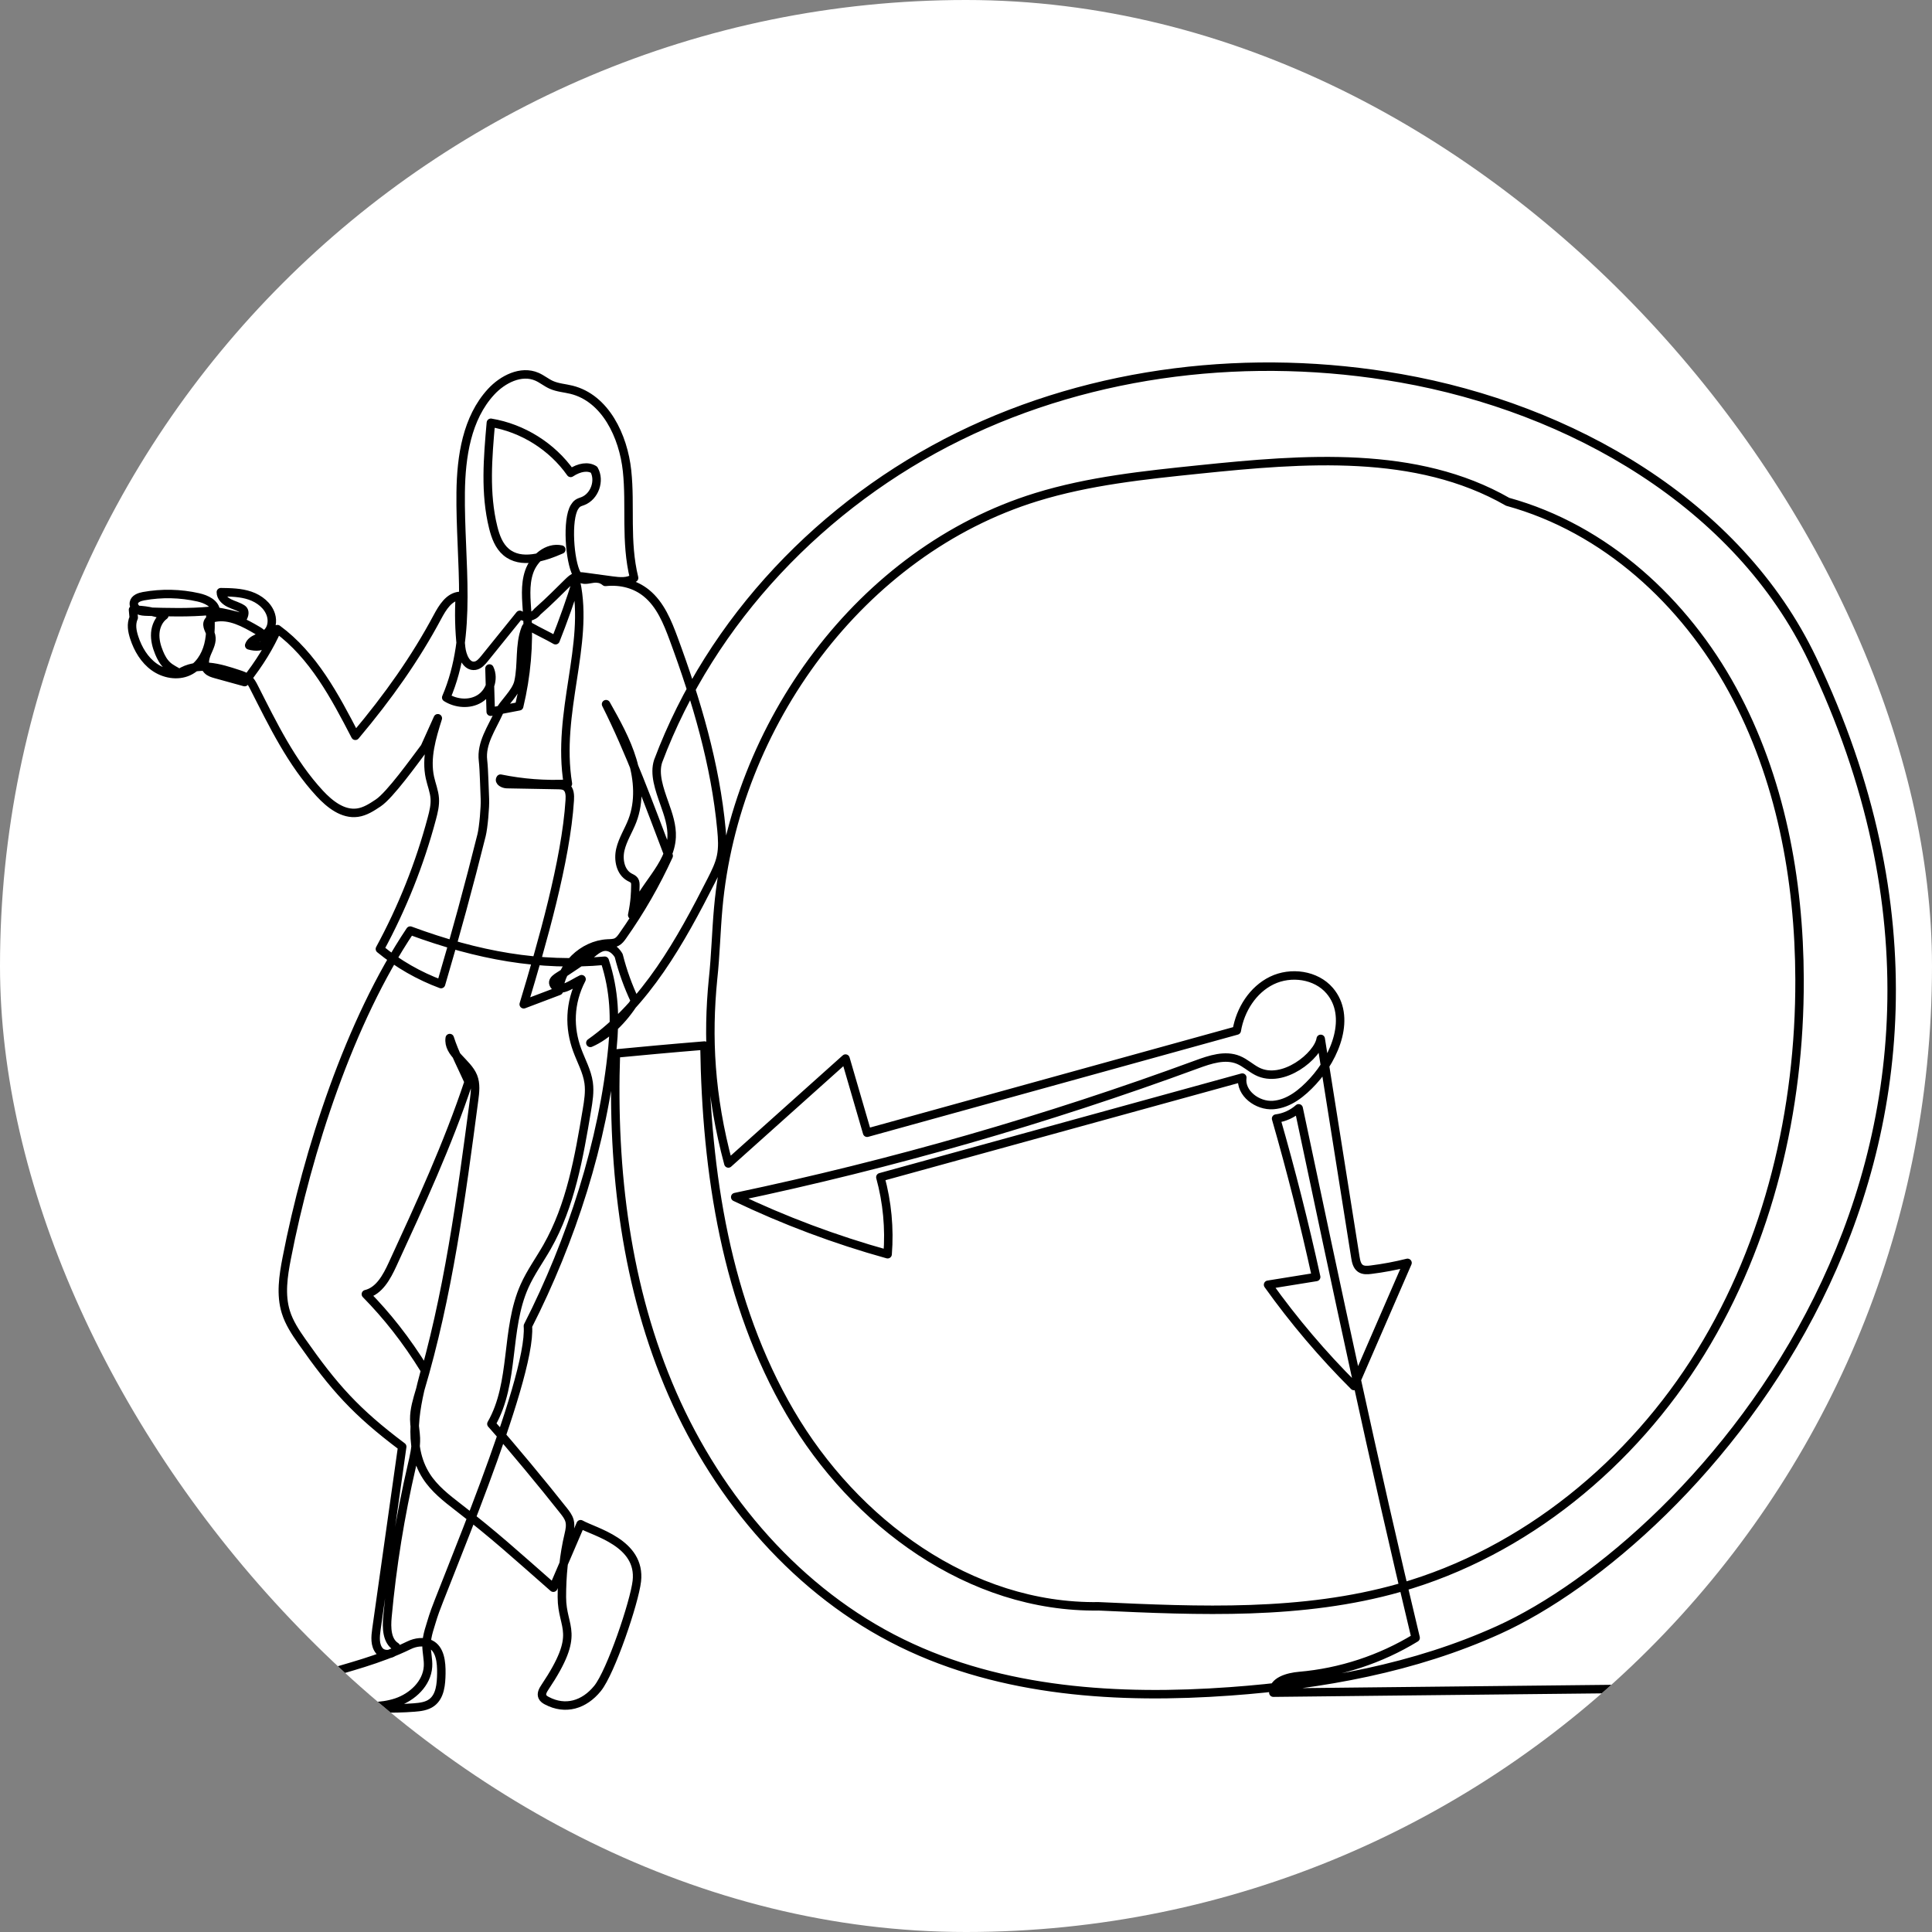
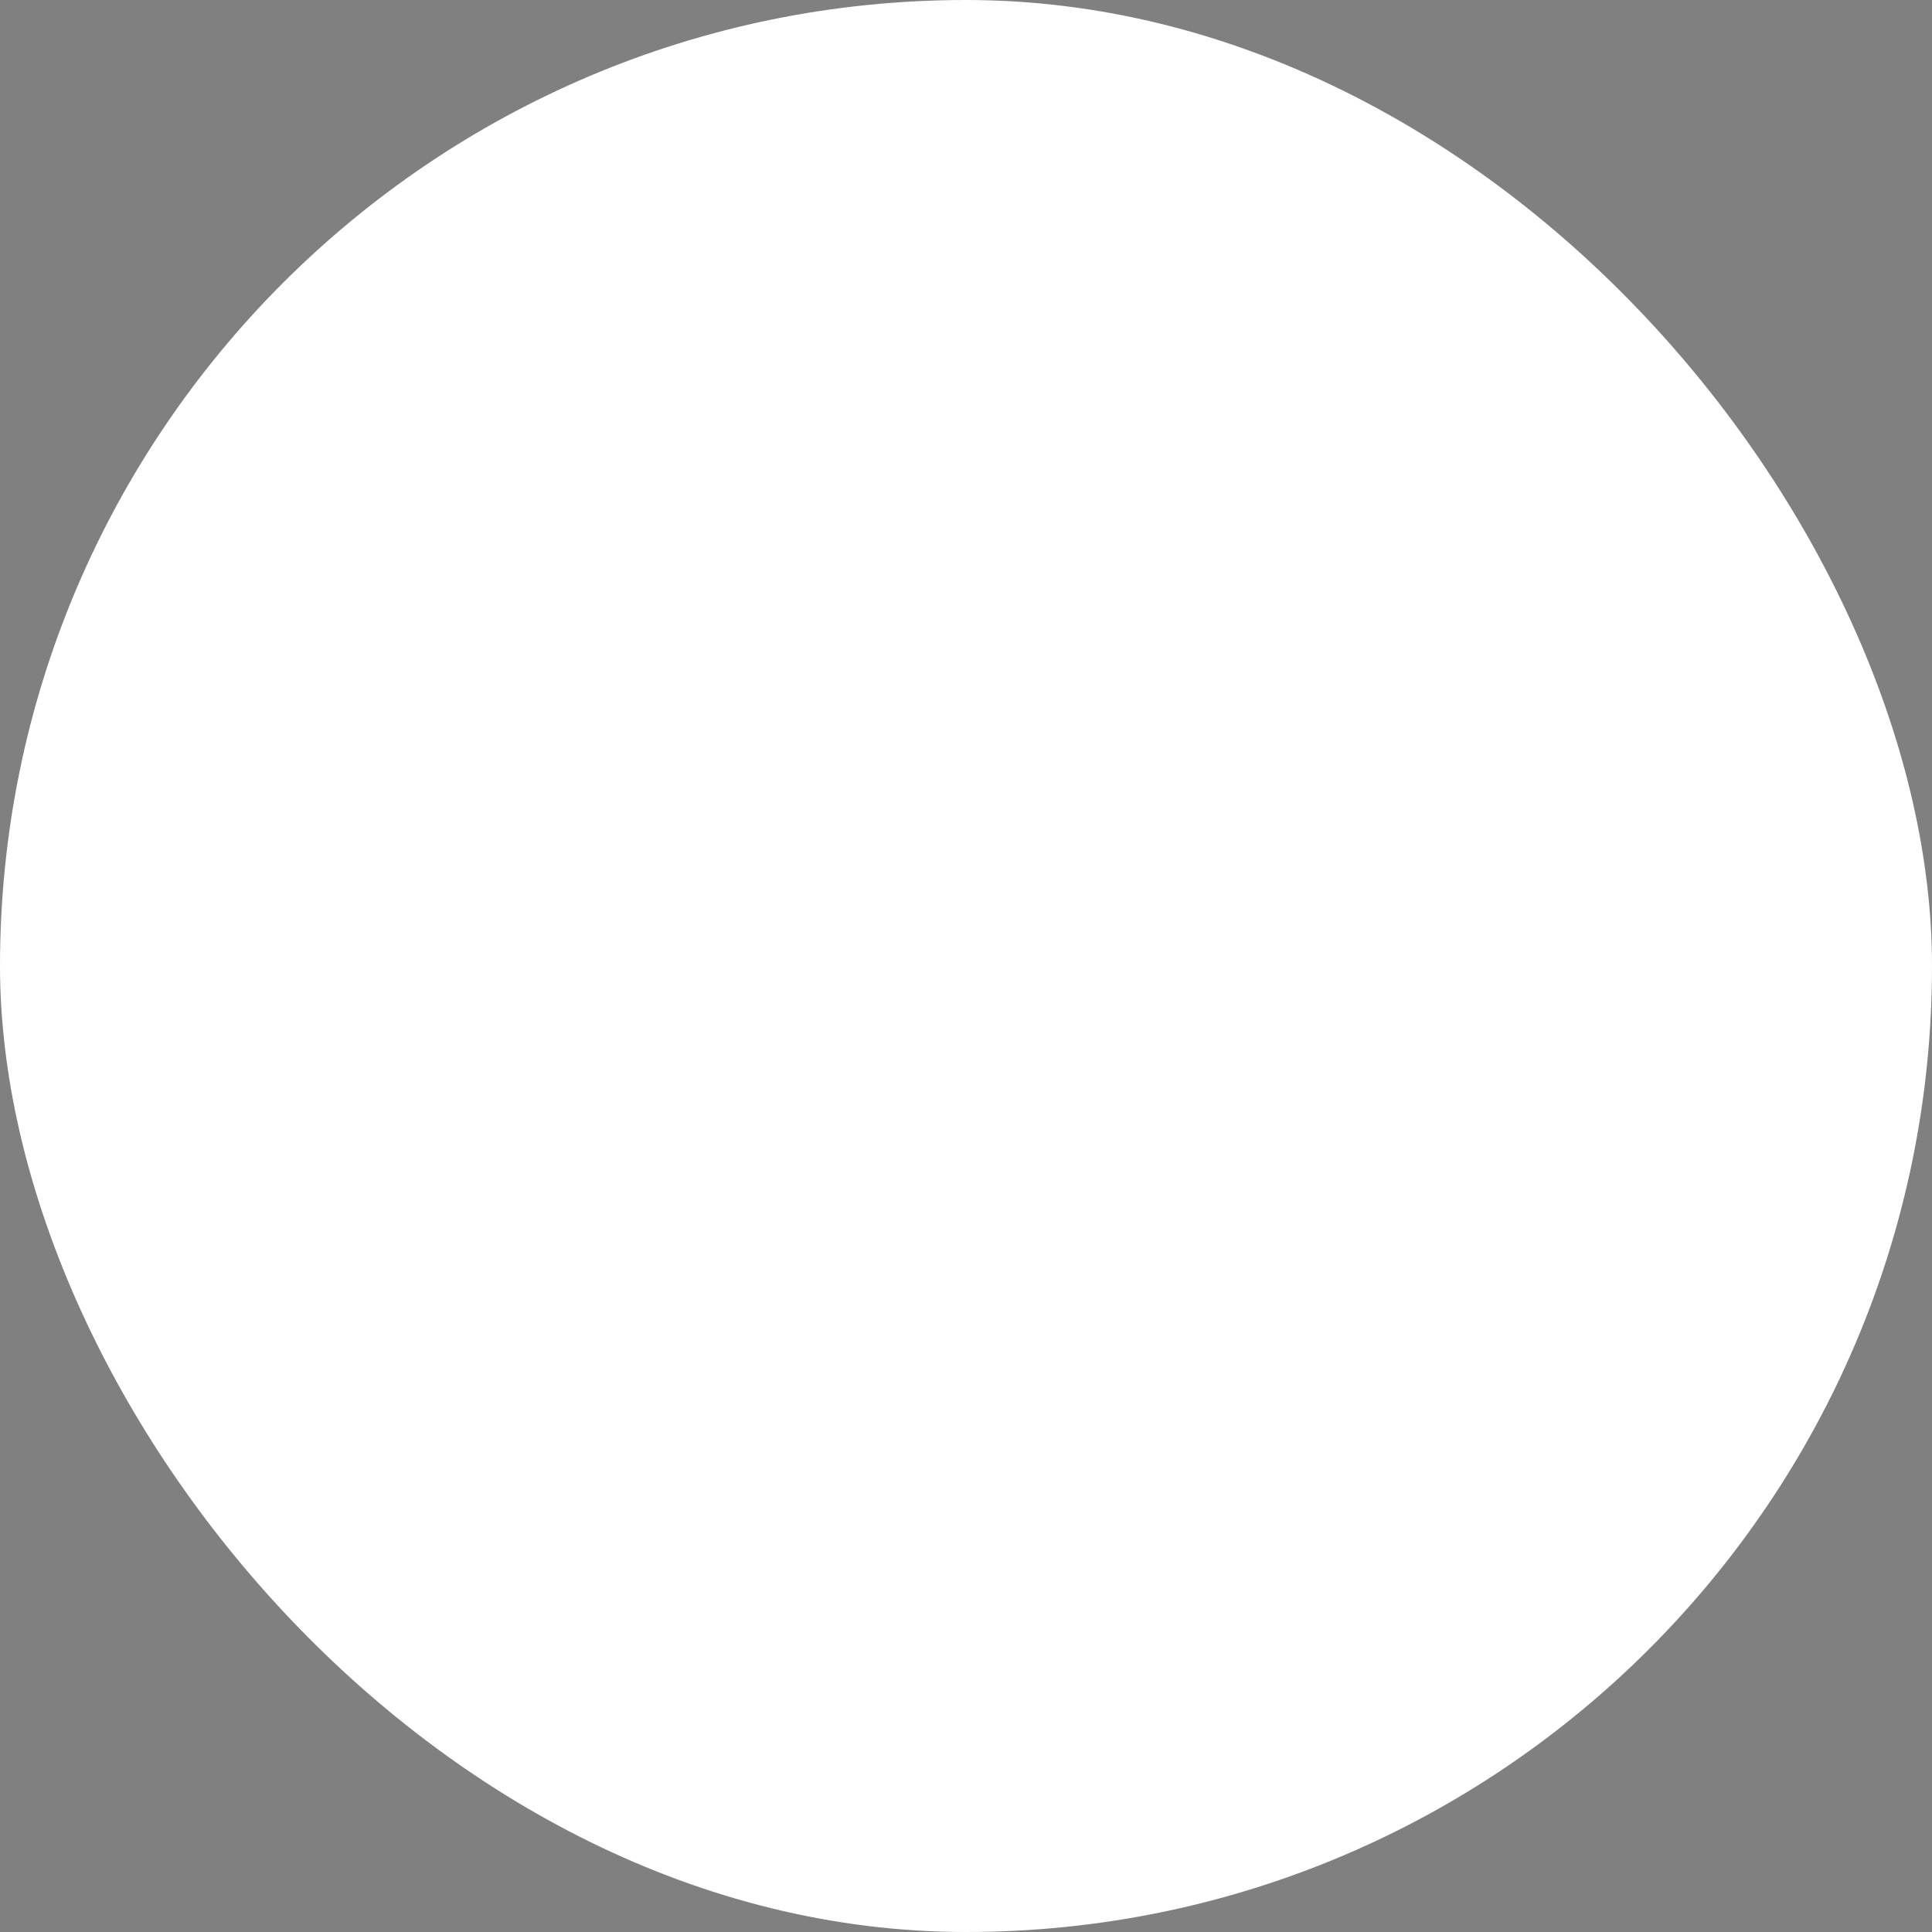
<svg xmlns="http://www.w3.org/2000/svg" width="137" height="137" viewBox="0 0 137 137" fill="none">
  <rect x="0" y="0" width="137" height="137" fill="#808080" stroke="none" />
  <g clip-path="url(#clip0_2283_2310)">
    <path d="M137 0H0V137H137V0Z" fill="white" />
-     <path d="M-4 121.024C-0.222 120.938 16.667 120.829 21.274 120.692C20.208 118.685 24.616 118.804 29.012 116.665C29.471 116.441 30.044 116.364 30.507 116.583C31.219 116.92 31.307 117.879 31.295 118.667C31.283 119.42 31.218 120.286 30.611 120.734C30.261 120.993 29.805 121.047 29.371 121.081C27.767 121.204 26.151 121.155 24.558 120.935C25.751 121.019 26.981 121.098 28.115 120.718C29.249 120.337 30.275 119.374 30.35 118.18C30.382 117.666 30.239 117.155 30.245 116.639C30.253 115.955 30.52 115.305 30.71 114.647C31.145 113.145 37.738 97.864 37.434 94.025C40.501 87.992 42.791 80.971 43.435 74.234C43.622 72.283 43.597 70.295 42.88 68.126C38.294 68.549 33.906 67.768 29.089 65.989C24.798 72.395 21.802 81.649 20.332 89.219C20.087 90.482 19.887 91.809 20.269 93.038C20.503 93.794 20.945 94.466 21.4 95.114C23.68 98.365 25.223 100.109 28.521 102.586C27.912 106.902 27.302 111.218 26.692 115.534C26.617 116.064 26.562 116.668 26.913 117.074C27.263 117.479 28.143 117.295 28.073 116.764C27.419 116.353 27.404 115.42 27.475 114.651C27.806 111.055 28.383 107.482 29.199 103.964C29.351 103.31 29.512 102.648 29.49 101.977C29.475 101.535 29.382 101.097 29.376 100.654C29.367 99.948 29.583 99.261 29.784 98.584C31.782 91.887 32.704 84.924 33.618 77.996C33.691 77.443 33.76 76.862 33.553 76.344C33.143 75.325 31.732 74.697 31.892 73.61C32.236 74.686 32.777 75.699 33.232 76.713C31.756 81.151 29.794 85.409 27.838 89.656C27.427 90.547 26.898 91.54 25.944 91.771C27.427 93.287 28.764 94.947 30.145 97.18C29.469 99.667 28.84 102.502 30.229 104.673C30.8 105.567 31.657 106.234 32.497 106.883C35.082 108.88 36.477 110.163 39.237 112.585C39.882 111.084 40.526 109.584 41.171 108.083C42.151 108.64 45.47 109.399 45.158 112.123C44.988 113.612 43.316 118.566 42.372 119.729C41.428 120.892 40.096 121.299 38.773 120.596C38.646 120.528 38.517 120.442 38.461 120.309C38.368 120.089 38.507 119.846 38.639 119.648C41.273 115.711 39.843 115.549 39.843 113.247C39.843 111.744 39.98 110.281 40.328 108.819C40.405 108.494 40.473 108.151 40.383 107.829C40.309 107.561 40.132 107.334 39.96 107.116C38.536 105.31 36.318 102.631 34.845 100.971C36.525 98.048 35.817 94.272 37.195 91.195C37.631 90.221 38.264 89.349 38.793 88.421C40.467 85.481 41.055 82.065 41.615 78.729C41.723 78.083 41.832 77.427 41.742 76.779C41.628 75.962 41.208 75.226 40.926 74.452C40.358 72.898 40.351 71.147 41.239 69.436C40.644 69.71 39.774 70.416 39.343 69.921C38.987 69.512 39.553 69.291 40.003 68.989C40.454 68.687 41.275 68.15 41.709 67.824C42.017 67.594 42.295 67.306 42.658 67.178C43.02 67.05 43.51 67.159 43.873 67.76C44.152 68.867 44.541 69.947 45.031 70.978C44.205 72.32 43.035 73.448 41.863 73.952C45.82 71.15 48.263 66.727 50.458 62.404C50.732 61.863 51.008 61.314 51.131 60.721C51.26 60.104 51.219 59.466 51.16 58.839C50.729 54.197 49.39 49.685 47.775 45.312C47.331 44.112 46.828 42.865 45.836 42.059C45.079 41.444 44.074 41.146 42.926 41.263C42.12 40.588 41.389 41.623 40.889 40.698C40.39 39.774 40.178 36.835 40.741 35.948C40.803 35.85 40.874 35.755 40.97 35.689C41.078 35.614 41.209 35.581 41.332 35.533C42.165 35.209 42.565 34.083 42.123 33.307C41.702 33.038 41.092 33.123 40.467 33.533C39.15 31.663 37.064 30.354 34.808 29.98C34.589 32.456 34.375 34.985 34.974 37.397C35.135 38.047 35.377 38.715 35.89 39.146C36.946 40.034 38.538 39.521 39.803 38.969C38.819 38.753 37.856 39.582 37.527 40.536C37.198 41.488 37.325 42.529 37.387 43.535C37.523 45.73 37.329 47.945 36.815 50.084C36.142 50.212 35.469 50.341 34.797 50.47C34.767 49.449 34.738 48.426 34.709 47.404C35.069 48.149 34.706 49.123 33.998 49.553C33.291 49.982 32.343 49.901 31.642 49.462C33.573 44.957 32.604 39.817 32.667 34.916C32.699 32.374 33.101 29.653 34.823 27.784C35.648 26.889 36.955 26.228 38.071 26.713C38.432 26.869 38.737 27.131 39.096 27.291C39.544 27.491 40.046 27.52 40.522 27.637C42.928 28.231 44.202 30.923 44.465 33.387C44.729 35.852 44.328 38.389 44.965 40.982C44.528 41.297 43.935 41.239 43.402 41.167C42.749 41.078 42.096 40.99 41.442 40.901C41.234 40.873 41.017 40.846 40.816 40.911C40.614 40.976 40.454 41.128 40.301 41.276C39.634 41.927 38.986 42.599 38.093 43.383C37.826 43.761 37.241 43.863 36.861 43.599C36.027 44.632 35.192 45.666 34.358 46.699C34.176 46.925 33.967 47.167 33.68 47.209C33.078 47.297 32.765 46.518 32.698 45.913C32.563 44.7 32.533 43.475 32.607 42.256C31.848 42.306 31.379 43.077 31.02 43.748C29.465 46.66 27.551 49.381 25.198 52.176C23.748 49.377 22.212 46.478 19.671 44.612C19.128 45.822 18.453 46.971 17.347 48.368C16.666 48.18 15.986 47.992 15.305 47.804C15.09 47.744 14.864 47.678 14.71 47.517C14.414 47.208 14.51 46.701 14.677 46.307C14.845 45.913 15.07 45.498 14.971 45.081C14.889 44.735 14.591 44.381 14.765 44.071C14.859 43.904 15.061 43.831 15.249 43.796C16.303 43.599 17.334 44.163 18.258 44.706C18.552 44.878 18.89 45.145 18.817 45.478C18.721 45.912 18.097 45.892 17.67 45.765C17.841 45.272 18.529 45.231 18.923 44.888C19.273 44.583 19.35 44.048 19.212 43.605C19.005 42.938 18.391 42.462 17.73 42.237C17.069 42.013 16.358 42.001 15.661 41.992C15.659 42.333 15.947 42.609 16.253 42.762C16.558 42.916 16.901 42.994 17.185 43.184C17.303 43.263 17.408 43.446 17.23 43.797C16.599 43.608 15.956 43.461 15.305 43.356C15.273 42.787 14.623 42.487 14.067 42.361C12.795 42.072 11.465 42.044 10.181 42.276C9.891 42.329 9.547 42.45 9.494 42.74C9.455 42.954 9.611 43.166 9.807 43.263C10.002 43.359 10.228 43.367 10.446 43.373C11.931 43.416 13.42 43.458 14.899 43.319C14.938 44.128 14.975 44.952 14.774 45.737C14.574 46.523 14.096 47.278 13.359 47.614C12.582 47.969 11.63 47.791 10.936 47.296C10.241 46.8 9.783 46.028 9.519 45.216C9.369 44.753 9.275 44.259 9.483 43.795C9.466 43.609 9.449 43.425 9.432 43.239C10.189 43.234 10.946 43.371 11.654 43.641C11.264 43.922 11.048 44.402 11.011 44.882C10.974 45.362 11.099 45.842 11.283 46.286C11.421 46.618 11.596 46.944 11.861 47.188C12.125 47.432 12.489 47.588 12.717 47.742C13.319 47.335 14.082 47.223 14.807 47.288C15.53 47.352 16.229 47.58 16.919 47.807C17.159 47.886 17.405 47.968 17.596 48.132C17.784 48.294 17.902 48.522 18.015 48.743C19.357 51.385 20.666 54.1 22.681 56.273C23.388 57.035 24.322 57.771 25.351 57.627C25.894 57.552 26.37 57.238 26.826 56.933C27.66 56.373 29.368 53.988 30.122 52.985C30.43 52.301 30.738 51.617 31.046 50.932C30.615 52.298 30.181 53.742 30.487 55.142C30.595 55.635 30.794 56.111 30.829 56.615C30.863 57.094 30.747 57.571 30.623 58.036C29.767 61.253 28.527 64.367 26.939 67.292C28.232 68.355 29.704 69.2 31.275 69.782C32.309 66.282 33.267 62.76 34.15 59.219C34.282 58.689 34.413 57.198 34.385 56.653C34.35 55.999 34.327 54.584 34.25 53.934C34.103 52.699 34.865 51.653 35.376 50.519C35.657 49.895 36.59 49.131 36.764 48.356C37.044 47.109 36.806 45.762 37.266 44.57C37.294 44.497 37.334 44.416 37.409 44.395C37.476 44.376 37.545 44.412 37.606 44.447C38.202 44.79 38.798 45.055 39.394 45.398C39.894 44.139 40.551 42.326 40.846 41.264C41.802 45.74 39.445 50.506 40.271 55.577C38.671 55.658 37.061 55.536 35.491 55.215C35.347 55.415 35.696 55.599 35.943 55.603C37.15 55.625 38.358 55.647 39.566 55.669C39.758 55.673 39.962 55.68 40.122 55.786C40.412 55.981 40.424 56.396 40.402 56.745C40.135 61.014 38.431 66.926 37.138 71.214C37.967 70.9 38.797 70.586 39.627 70.272C39.76 68.518 41.328 66.99 43.085 66.902C43.305 66.891 43.537 66.898 43.733 66.796C43.91 66.704 44.034 66.536 44.149 66.373C45.413 64.584 46.508 62.678 47.417 60.686C46.011 56.987 44.653 53.271 42.976 49.934C43.693 51.209 44.416 52.496 44.839 53.896C45.261 55.297 45.363 56.839 44.839 58.204C44.574 58.894 44.156 59.526 43.989 60.245C43.821 60.964 43.991 61.846 44.639 62.2C44.762 62.267 44.904 62.318 44.983 62.434C45.057 62.544 45.057 62.685 45.054 62.817C45.043 63.352 45.033 63.888 44.83 64.889C45.489 62.908 47.528 61.448 47.627 59.363C47.665 58.546 47.389 57.751 47.116 56.98C46.745 55.93 46.374 54.88 46.668 53.976C50.431 43.946 58.372 35.674 67.986 30.948C77.6 26.222 88.772 24.964 99.323 26.822C111.38 28.944 123.246 35.703 128.52 46.752C145.44 82.198 120.058 109.331 106.266 115.581C100.312 118.279 93.77 119.461 87.25 119.934C79.326 120.509 71.081 120.006 63.945 116.514C56.604 112.922 50.957 106.332 47.683 98.844C44.408 91.357 43.386 83.019 43.674 74.703C45.507 74.528 47.339 74.355 49.953 74.141C50.084 83.153 51.487 92.396 56.04 100.175C60.592 107.953 68.761 114.036 77.9 113.905C85.054 114.236 92.358 114.552 99.247 112.593C108.137 110.066 115.747 103.776 120.596 95.908C125.444 88.039 127.635 78.692 127.608 69.449C127.587 62.349 126.253 55.144 122.852 48.91C119.452 42.678 113.845 37.49 106.907 35.582C100.437 31.873 92.455 32.526 85.036 33.29C81.147 33.691 77.228 34.097 73.492 35.249C61.04 39.088 52.094 51.408 50.931 64.386C50.78 66.062 50.745 67.745 50.56 69.447C50.159 73.518 50.346 77.647 51.649 82.503C54.418 80.023 57.187 77.543 59.956 75.064C60.467 76.817 60.977 78.571 61.488 80.324C70.225 77.908 78.962 75.492 87.7 73.076C87.949 71.598 88.835 70.188 90.182 69.531C91.529 68.874 93.324 69.115 94.294 70.256C95.837 72.073 94.718 74.919 93.105 76.674C92.347 77.499 91.406 78.273 90.288 78.358C89.17 78.443 87.939 77.524 88.092 76.413C79.537 78.768 70.982 81.123 62.427 83.478C62.913 85.25 63.088 87.107 62.942 88.939C59.23 87.908 55.609 86.55 52.135 84.886C63.25 82.548 74.195 79.402 84.856 75.481C85.811 75.131 86.875 74.773 87.815 75.16C88.293 75.357 88.679 75.727 89.137 75.964C90.966 76.913 93.476 74.849 93.653 73.667C94.472 78.829 95.292 83.992 96.111 89.155C96.158 89.448 96.224 89.774 96.468 89.942C96.682 90.09 96.968 90.068 97.226 90.035C98.096 89.926 98.959 89.764 99.809 89.551C98.545 92.463 97.281 95.374 96.016 98.286C93.789 96.066 91.747 93.661 89.92 91.103C91.057 90.92 92.194 90.737 93.331 90.553C92.505 86.779 91.557 83.032 90.489 79.319C91.079 79.244 91.645 78.987 92.09 78.592C94.759 91.216 97.427 103.841 100.384 116.141C97.895 117.662 95.05 118.596 92.144 118.846C91.331 118.916 90.241 119.214 90.294 120.029C93.64 119.981 129.355 119.642 152.442 119.3" stroke="black" stroke-width="0.6" stroke-miterlimit="10" stroke-linecap="round" stroke-linejoin="round" />
  </g>
  <defs>
    <clipPath id="clip0_2283_2310">
      <rect width="137" height="137" rx="68.5" fill="white" />
    </clipPath>
  </defs>
</svg>